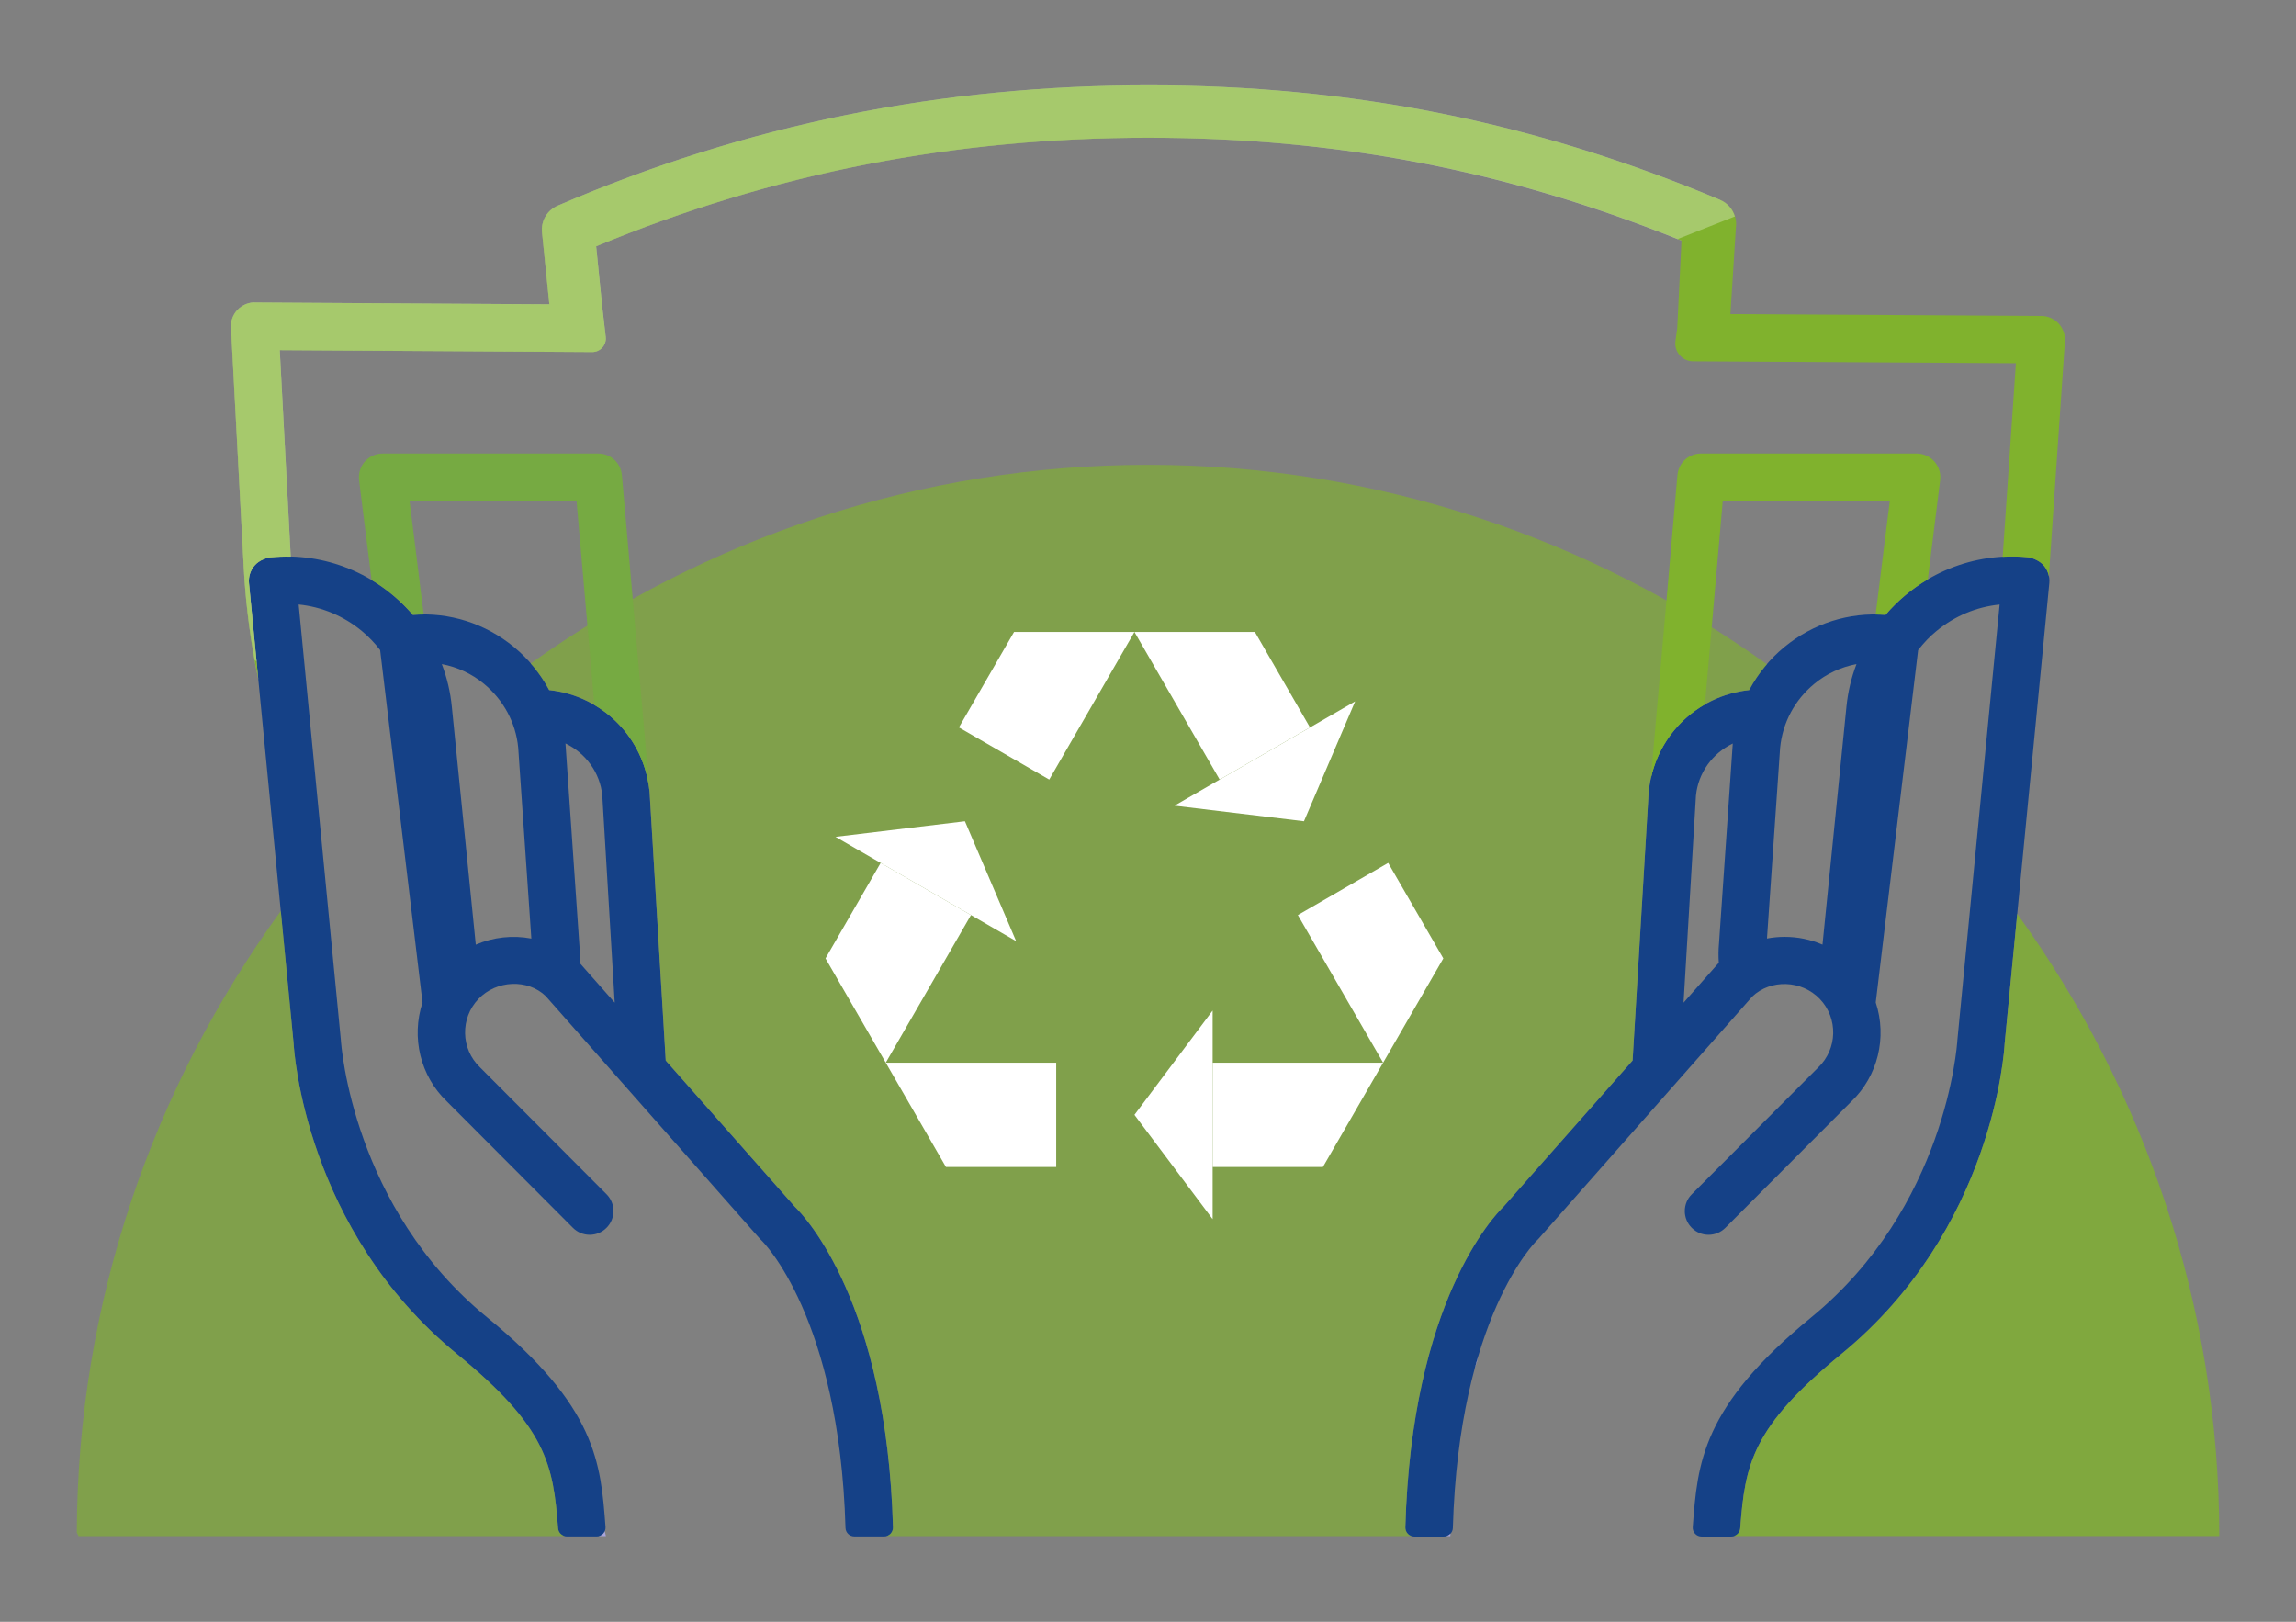
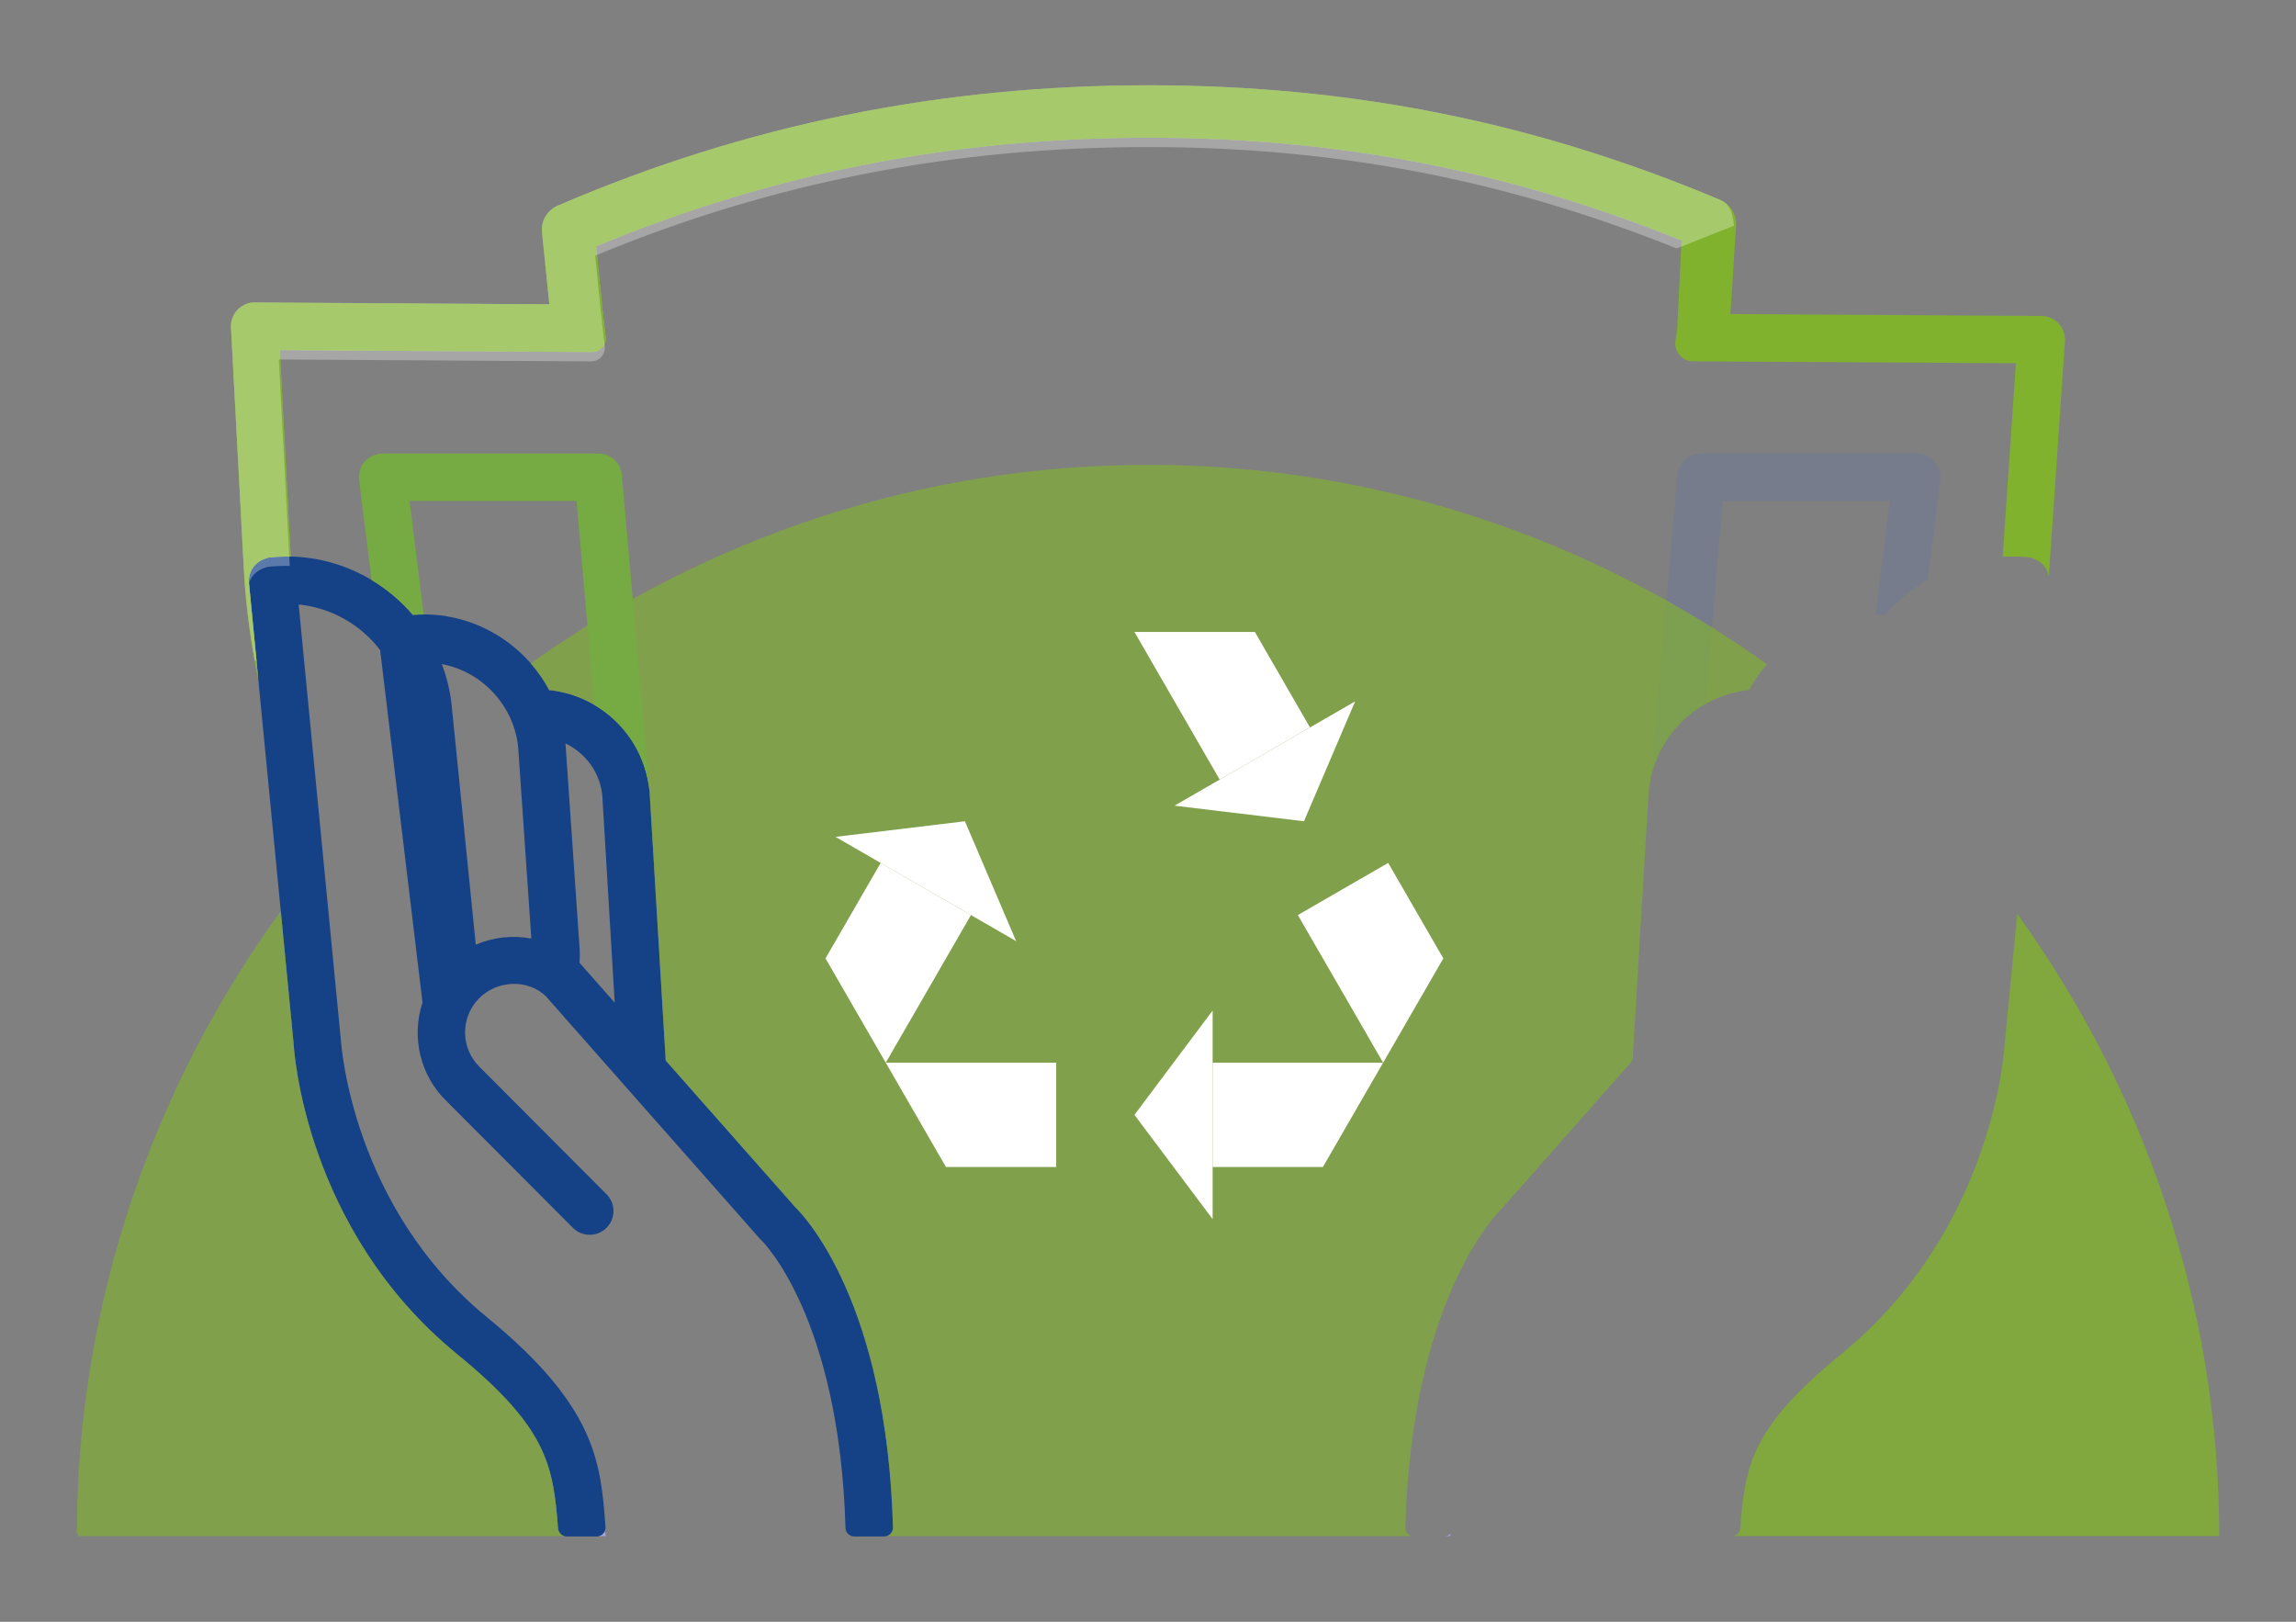
<svg xmlns="http://www.w3.org/2000/svg" version="1.1" id="Calque_1" x="0px" y="0px" viewBox="0 0 496.24 350.5" style="enable-background:new 0 0 496.24 350.5;" xml:space="preserve">
  <rect x="0" y="0" width="496.24" height="350.5" fill="#808080" stroke="none" />
  <style type="text/css">
	.st0{fill:#FFF0EA;}
	.st1{fill:#154187;}
	.st2{opacity:0.8;}
	.st3{fill:#FAB605;}
	.st4{opacity:0.3;fill:#FFFFFF;}
	.st5{fill:#FF7A21;}
	.st6{opacity:0.8;fill:#FAB605;}
	.st7{opacity:0.1;}
	.st8{fill:#1E5EFA;}
	.st9{fill:#FFFFFF;}
	.st10{fill:#B1ADF3;}
	.st11{opacity:0.8;fill:#B1ADF3;}
	.st12{fill:#FFFFFF;stroke:#FFFFFF;stroke-miterlimit:10;}
	.st13{opacity:0.8;fill:#1E5EFA;}
	.st14{fill:#80B22D;}
	.st15{opacity:0.8;fill:#80B22D;}
	.st16{opacity:0.8;fill:#FF7A21;}
	.st17{fill:#FFFFFF;stroke:#FFFFFF;stroke-width:1.73;stroke-miterlimit:10;}
</style>
  <g>
    <g class="st7">
      <path class="st8" d="M368.5,152.22l3.85-43.95h36.09l-3.06,24.55c0.71,0.01,1.42,0.01,2.14,0.06c2.64-3.09,5.74-5.66,9.15-7.67    l2.67-21.44c0.18-1.46-0.27-2.93-1.25-4.03c-0.97-1.1-2.37-1.73-3.84-1.73h-46.6c-2.68,0-4.88,2.01-5.11,4.68l-5.74,65.58    C358.29,161.35,362.61,155.59,368.5,152.22z" />
    </g>
    <g>
      <path class="st1" d="M171.79,260.8l-27.91-31.6l-3.49-58.11c-1.13-11.64-10.17-20.71-21.7-21.95c-1.91-3.59-4.47-6.71-7.59-9.29    c-6.22-5.13-13.99-7.59-21.89-6.97c-7.64-8.95-19.07-13.59-30.79-12.45c-0.54,0.05-0.96,0.22-1.37,0.38    c-0.89,0.35-1.58,0.83-2.09,1.46c-0.42,0.51-0.74,1.09-0.94,1.73c-0.2,0.65-0.27,1.33-0.21,2.02l9.64,99.43    c0.09,1.63,2.49,40.3,35.3,67.16c19.36,15.85,20.81,23.82,21.86,37.69c0.08,1,0.91,1.76,1.9,1.76h6.46c0.53,0,1.04-0.22,1.4-0.61    c0.36-0.39,0.54-0.91,0.5-1.44c-1.04-13.92-1.94-25.95-25.63-45.34c-28.95-23.7-31.48-58.51-31.58-60.05l-9.11-93.98    c5,0.51,9.68,2.46,13.64,5.72c1.43,1.18,2.76,2.56,3.97,4.13l9.16,76.16c-2.49,7.57-0.45,15.92,5.23,21.36l27.27,27.34    c0.97,0.97,2.26,1.51,3.63,1.51c0,0,0,0,0.01,0c1.37,0,2.65-0.53,3.62-1.5c0.97-0.97,1.51-2.26,1.51-3.63    c0-1.37-0.53-2.66-1.5-3.63l-27.35-27.43c-4.17-3.99-4.31-10.62-0.32-14.79c3.92-4.09,10.61-4.33,14.5-0.63l46.32,52.48    c0.12,0.14,0.25,0.26,0.38,0.38c0.17,0.16,16.8,16.45,18.12,62.1c0.03,1.03,0.87,1.85,1.91,1.85h6.45c0.52,0,1.01-0.21,1.37-0.58    c0.36-0.37,0.55-0.87,0.54-1.38C191.66,281.71,174.09,263.03,171.79,260.8z M125.2,203.97l-2.98-43.25c0-0.02,0-0.03,0-0.05    c4.4,2.11,7.47,6.34,7.95,11.2l2.69,44.82l-7.54-8.54c-0.02-0.02-0.05-0.05-0.07-0.07C125.35,206.65,125.33,205.31,125.2,203.97z     M114.84,202.84c-4.04-0.77-8.22-0.31-12.01,1.32l-5.18-51.44c-0.3-3.14-1.03-6.22-2.16-9.2c3.36,0.64,6.46,2.08,9.09,4.25    c4.26,3.51,6.9,8.43,7.42,13.81L114.84,202.84z" />
      <g class="st2">
        <g>
          <g class="st2">
            <path class="st14" d="M120.62,330.31c-1.05-13.87-2.5-21.84-21.86-37.69c-32.81-26.86-35.22-65.53-35.3-67.16l-2.77-28.57       c-27.52,37.93-43.93,84.34-44.09,134.33l0.39,0.77h105.07C121.28,331.78,120.68,331.14,120.62,330.31z" />
          </g>
          <path class="st10" d="M130.38,331.47c-0.26,0.28-0.6,0.43-0.96,0.52h1.54c-0.09-0.35-0.18-0.7-0.26-1.05      C130.62,331.13,130.52,331.31,130.38,331.47z" />
        </g>
      </g>
      <path class="st4" d="M248.22,18.43c-44.59,0-86.69,8.37-127.69,26.02c-2.28,0.98-3.66,3.34-3.38,5.81l1.58,15.5l-63.48-0.39    c-1.33-0.12-2.87,0.49-3.91,1.57c-0.98,1.02-1.5,2.41-1.42,3.82l2.77,52.13c0.43,8.11,1.5,16.09,3.13,23.89l-2.01-20.74    c-0.07-0.69,0-1.37,0.21-2.02c0.2-0.64,0.52-1.22,0.94-1.73c0.52-0.63,1.2-1.11,2.09-1.46c0.41-0.16,0.83-0.33,1.37-0.38    c1.48-0.14,2.95-0.19,4.41-0.16l-2.37-44.62l67.52,0.41c1.76,0.01,3.13-1.52,2.93-3.27l-0.77-6.67l-1.3-12.91    c38.44-15.96,77.72-23.47,119.37-23.47c40.74,0,77.6,7.03,115.2,22.24l8.35-8.8C331.61,26.31,291.91,18.43,248.22,18.43z" />
-       <path class="st1" d="M442.71,124c-0.2-0.64-0.52-1.22-0.93-1.72c-0.52-0.63-1.2-1.11-2.2-1.51c-0.31-0.12-0.72-0.29-1.26-0.34    c-11.72-1.15-23.15,3.5-30.79,12.45c-7.91-0.61-15.67,1.85-21.89,6.97c-3.13,2.58-5.68,5.7-7.59,9.29    c-11.53,1.24-20.57,10.3-21.71,22.02l-3.48,58.04L325,260.74c-2.03,1.96-19.92,20.54-21.26,69.38c-0.01,0.52,0.18,1.01,0.54,1.38    c0.36,0.37,0.85,0.58,1.37,0.58h6.45c1.03,0,1.88-0.82,1.91-1.85c1.32-45.62,17.95-61.94,18.1-62.08c0.14-0.13,0.27-0.26,0.39-0.4    l46.21-52.37c4-3.81,10.69-3.58,14.61,0.51c3.99,4.17,3.84,10.8-0.35,14.82l-27.33,27.4c-0.97,0.97-1.5,2.26-1.5,3.63    c0,1.37,0.54,2.66,1.51,3.62c0.97,0.97,2.25,1.5,3.62,1.5c0,0,0.01,0,0.01,0c1.37,0,2.66-0.54,3.63-1.51l27.24-27.31    c5.71-5.47,7.75-13.82,5.26-21.39l9.16-76.16c1.21-1.56,2.54-2.95,3.97-4.12c3.96-3.26,8.63-5.21,13.64-5.72l-9.12,94.05    c-0.09,1.47-2.51,36.19-31.57,59.99c-23.69,19.39-24.59,31.42-25.63,45.34c-0.04,0.53,0.14,1.05,0.5,1.44    c0.36,0.39,0.87,0.61,1.4,0.61h6.46c1,0,1.83-0.77,1.9-1.76c1.05-13.87,2.5-21.84,21.86-37.69c32.85-26.9,35.22-65.53,35.29-67.08    l9.65-99.52C442.98,125.34,442.92,124.66,442.71,124z M371.49,208.1c-0.06,0.05-0.12,0.11-0.19,0.18l-7.43,8.42l2.68-44.74    c0.48-4.92,3.56-9.16,7.96-11.27c0,0.03-0.01,0.07-0.01,0.1l-2.97,43.14C371.4,205.31,371.39,206.66,371.49,208.1z M401.25,143.52    c-1.14,2.98-1.86,6.06-2.17,9.19l-5.18,51.44c-2.59-1.12-5.37-1.68-8.16-1.68c-1.28,0-2.57,0.12-3.84,0.36l2.84-41.21    c0.53-5.43,3.16-10.36,7.42-13.86C394.79,145.6,397.88,144.16,401.25,143.52z" />
      <path class="st15" d="M435.99,197.49l-2.72,28.05c-0.08,1.55-2.45,40.19-35.29,67.08c-19.36,15.85-20.81,23.82-21.86,37.69    c-0.06,0.83-0.66,1.47-1.43,1.67h104.96C479.64,281.98,463.38,235.51,435.99,197.49z" />
      <g class="st2">
        <g>
          <g class="st2">
            <path class="st14" d="M191.54,331.99H305.2c-0.34-0.08-0.67-0.23-0.92-0.49c-0.36-0.37-0.55-0.87-0.54-1.38       c1.34-48.84,19.22-67.42,21.26-69.38l27.85-31.55l3.48-58.04c1.14-11.71,10.18-20.78,21.71-22.02       c1.08-2.02,2.38-3.87,3.85-5.58c-37.89-27.07-84.09-43.09-133.77-43.09c-49.54,0-95.6,15.98-133.42,42.92       c1.53,1.76,2.89,3.66,4,5.75c11.53,1.24,20.57,10.3,21.7,21.95l3.49,58.11l27.91,31.6c2.29,2.23,19.87,20.91,21.2,69.32       c0.01,0.51-0.18,1.01-0.54,1.38C192.21,331.76,191.88,331.9,191.54,331.99z" />
          </g>
          <path class="st10" d="M312.55,331.99h0.91c0.01-0.18,0.02-0.36,0.03-0.55C313.24,331.71,312.92,331.89,312.55,331.99z" />
-           <path class="st10" d="M318.71,295.81c0.17-0.51,0.35-1.02,0.52-1.52c0.06-0.33,0.13-0.65,0.19-0.98      C319.18,294.12,318.94,294.95,318.71,295.81z" />
        </g>
      </g>
      <g>
        <polygon class="st3" points="130.17,171.88 130.17,171.9 130.17,171.88    " />
        <path class="st14" d="M80.31,125.36c3.31,1.98,6.33,4.5,8.91,7.52c0.79-0.06,1.57-0.07,2.35-0.07l-3.05-24.54h36.09l3.86,44.08     c6.57,3.85,11.15,10.67,11.93,18.73l0,0.07c0-0.01,0-0.02,0-0.02l-5.99-68.43c-0.23-2.67-2.43-4.68-5.11-4.68h-46.6     c-1.47,0-2.87,0.63-3.85,1.73c-0.97,1.1-1.42,2.57-1.24,4.03L80.31,125.36z" />
      </g>
      <g>
-         <path class="st14" d="M368.5,152.22l3.85-43.95h36.09l-3.06,24.55c0.71,0.01,1.42,0.01,2.14,0.06c2.64-3.09,5.74-5.66,9.15-7.67     l2.67-21.44c0.18-1.46-0.27-2.93-1.25-4.03c-0.97-1.1-2.37-1.73-3.84-1.73h-46.6c-2.68,0-4.88,2.01-5.11,4.68l-5.74,65.58     C358.29,161.35,362.61,155.59,368.5,152.22z" />
-       </g>
+         </g>
      <g class="st7">
-         <polygon class="st8" points="130.17,171.88 130.17,171.9 130.17,171.88    " />
        <path class="st8" d="M80.31,125.36c3.31,1.98,6.33,4.5,8.91,7.52c0.79-0.06,1.57-0.07,2.35-0.07l-3.05-24.54h36.09l3.86,44.08     c6.57,3.85,11.15,10.67,11.93,18.73l0,0.07c0-0.01,0-0.02,0-0.02l-5.99-68.43c-0.23-2.67-2.43-4.68-5.11-4.68h-46.6     c-1.47,0-2.87,0.63-3.85,1.73c-0.97,1.1-1.42,2.57-1.24,4.03L80.31,125.36z" />
      </g>
      <g>
        <path class="st14" d="M363.43,51.99l-0.93,18.97l-0.38,2.72c-0.33,2.32,1.47,4.4,3.81,4.41l69.77,0.41l-2.86,41.83     c1.81-0.1,3.64-0.08,5.47,0.1c0.54,0.05,0.96,0.22,1.26,0.34c1,0.4,1.68,0.88,2.2,1.51c0.42,0.5,0.73,1.08,0.93,1.72     c0.06,0.19,0.08,0.39,0.12,0.59l3.48-50.83c0.09-1.41-0.4-2.8-1.36-3.84c-0.96-1.03-2.31-1.63-3.72-1.64l-67.22-0.4l1.19-18.75     c0.32-2.52-1.08-4.94-3.42-5.93c-40.17-16.88-79.87-24.76-123.55-24.76c-44.59,0-86.69,8.37-127.69,26.02     c-2.28,0.98-3.66,3.34-3.38,5.81l1.58,15.5l-63.48-0.39c-1.33-0.12-2.87,0.49-3.91,1.57c-0.98,1.02-1.5,2.41-1.42,3.82     l2.77,52.13c0.43,8.11,1.5,16.09,3.13,23.89l-2.01-20.74c-0.07-0.69,0-1.37,0.21-2.02c0.2-0.64,0.52-1.22,0.94-1.73     c0.52-0.63,1.2-1.11,2.09-1.46c0.41-0.16,0.83-0.33,1.37-0.38c1.48-0.14,2.95-0.19,4.41-0.16l-2.37-44.62l67.52,0.41     c1.76,0.01,3.13-1.52,2.93-3.27l-0.77-6.67l-1.3-12.91c38.44-15.96,77.72-23.47,119.37-23.47     C288.96,29.74,325.83,36.77,363.43,51.99z" />
      </g>
-       <path class="st4" d="M371.78,43.19c-40.17-16.88-79.87-24.76-123.55-24.76c-44.59,0-86.69,8.37-127.69,26.02    c-2.28,0.98-3.66,3.34-3.38,5.81l1.58,15.5l-63.48-0.39c-1.33-0.12-2.87,0.49-3.91,1.57c-0.98,1.02-1.5,2.41-1.42,3.82l2.77,52.13    c0.36,6.69,1.17,13.29,2.35,19.78l0.41,0.26l-1.64-16.89c-0.07-0.69,0-1.37,0.21-2.02c0.2-0.64,0.52-1.22,0.94-1.73    c0.52-0.63,1.2-1.11,2.09-1.46c0.41-0.16,0.83-0.33,1.37-0.38c1.48-0.14,2.95-0.19,4.41-0.16l-2.37-44.62l67.52,0.41    c1.76,0.01,3.13-1.52,2.93-3.27l-0.77-6.67l-1.3-12.91c38.44-15.96,77.72-23.47,119.37-23.47c40.43,0,77.05,6.94,114.36,21.91    l12.4-4.9C374.5,45.18,373.36,43.85,371.78,43.19z" />
+       <path class="st4" d="M371.78,43.19c-40.17-16.88-79.87-24.76-123.55-24.76c-44.59,0-86.69,8.37-127.69,26.02    c-2.28,0.98-3.66,3.34-3.38,5.81l1.58,15.5l-63.48-0.39c-1.33-0.12-2.87,0.49-3.91,1.57c-0.98,1.02-1.5,2.41-1.42,3.82l2.77,52.13    c0.36,6.69,1.17,13.29,2.35,19.78l0.41,0.26l-1.64-16.89c0.2-0.64,0.52-1.22,0.94-1.73    c0.52-0.63,1.2-1.11,2.09-1.46c0.41-0.16,0.83-0.33,1.37-0.38c1.48-0.14,2.95-0.19,4.41-0.16l-2.37-44.62l67.52,0.41    c1.76,0.01,3.13-1.52,2.93-3.27l-0.77-6.67l-1.3-12.91c38.44-15.96,77.72-23.47,119.37-23.47c40.43,0,77.05,6.94,114.36,21.91    l12.4-4.9C374.5,45.18,373.36,43.85,371.78,43.19z" />
      <g>
        <g>
          <polygon class="st9" points="285.92,252.21 262.09,252.21 262.09,229.67 298.94,229.67     " />
          <polygon class="st9" points="300.03,186.49 311.95,207.13 298.94,229.67 280.51,197.76     " />
          <polygon class="st9" points="245.19,240.94 262.09,263.48 262.09,240.94 262.09,218.4     " />
        </g>
        <g>
          <polygon class="st9" points="178.42,207.13 190.34,186.49 209.86,197.76 191.44,229.67     " />
          <polygon class="st9" points="228.28,252.21 204.45,252.21 191.44,229.67 228.28,229.67     " />
          <polygon class="st9" points="208.55,177.49 180.58,180.86 200.1,192.13 219.62,203.4     " />
        </g>
        <g>
          <polygon class="st9" points="271.22,136.58 283.13,157.21 263.61,168.48 245.19,136.58     " />
-           <polygon class="st9" points="207.25,157.21 219.17,136.58 245.19,136.58 226.77,168.48     " />
          <polygon class="st9" points="281.83,177.49 292.89,151.58 273.37,162.85 253.85,174.12     " />
        </g>
      </g>
    </g>
  </g>
</svg>